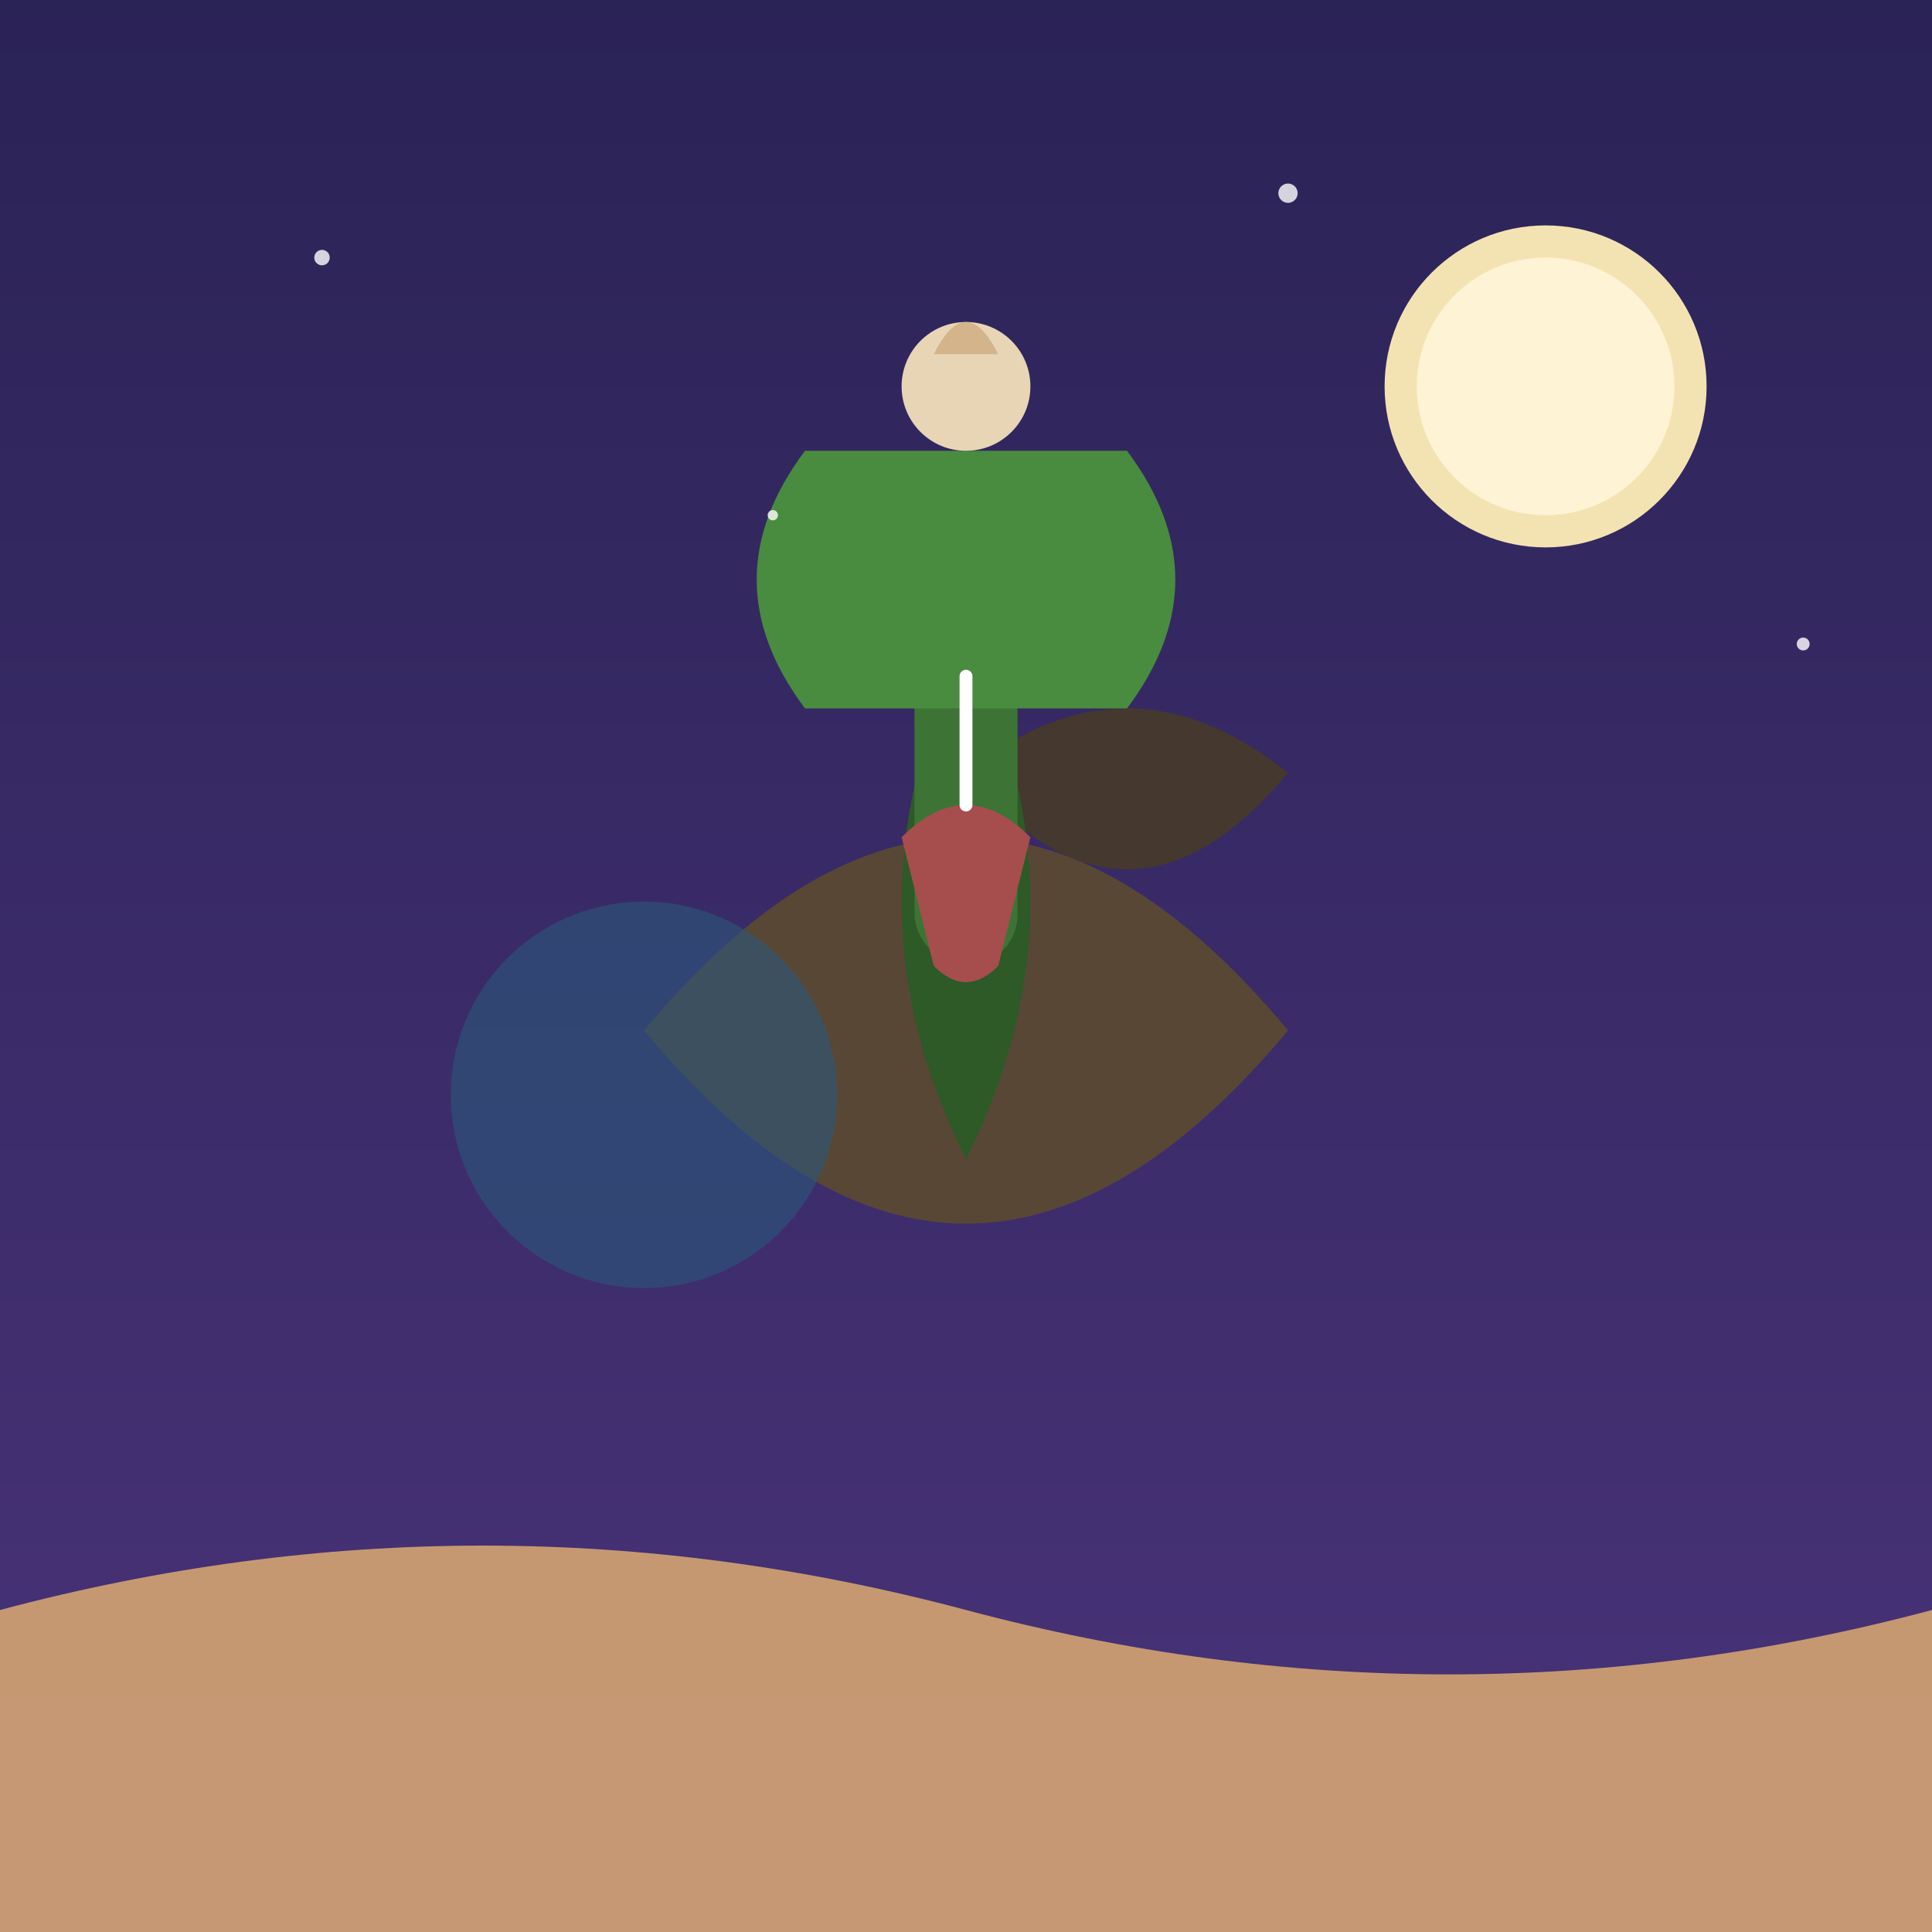
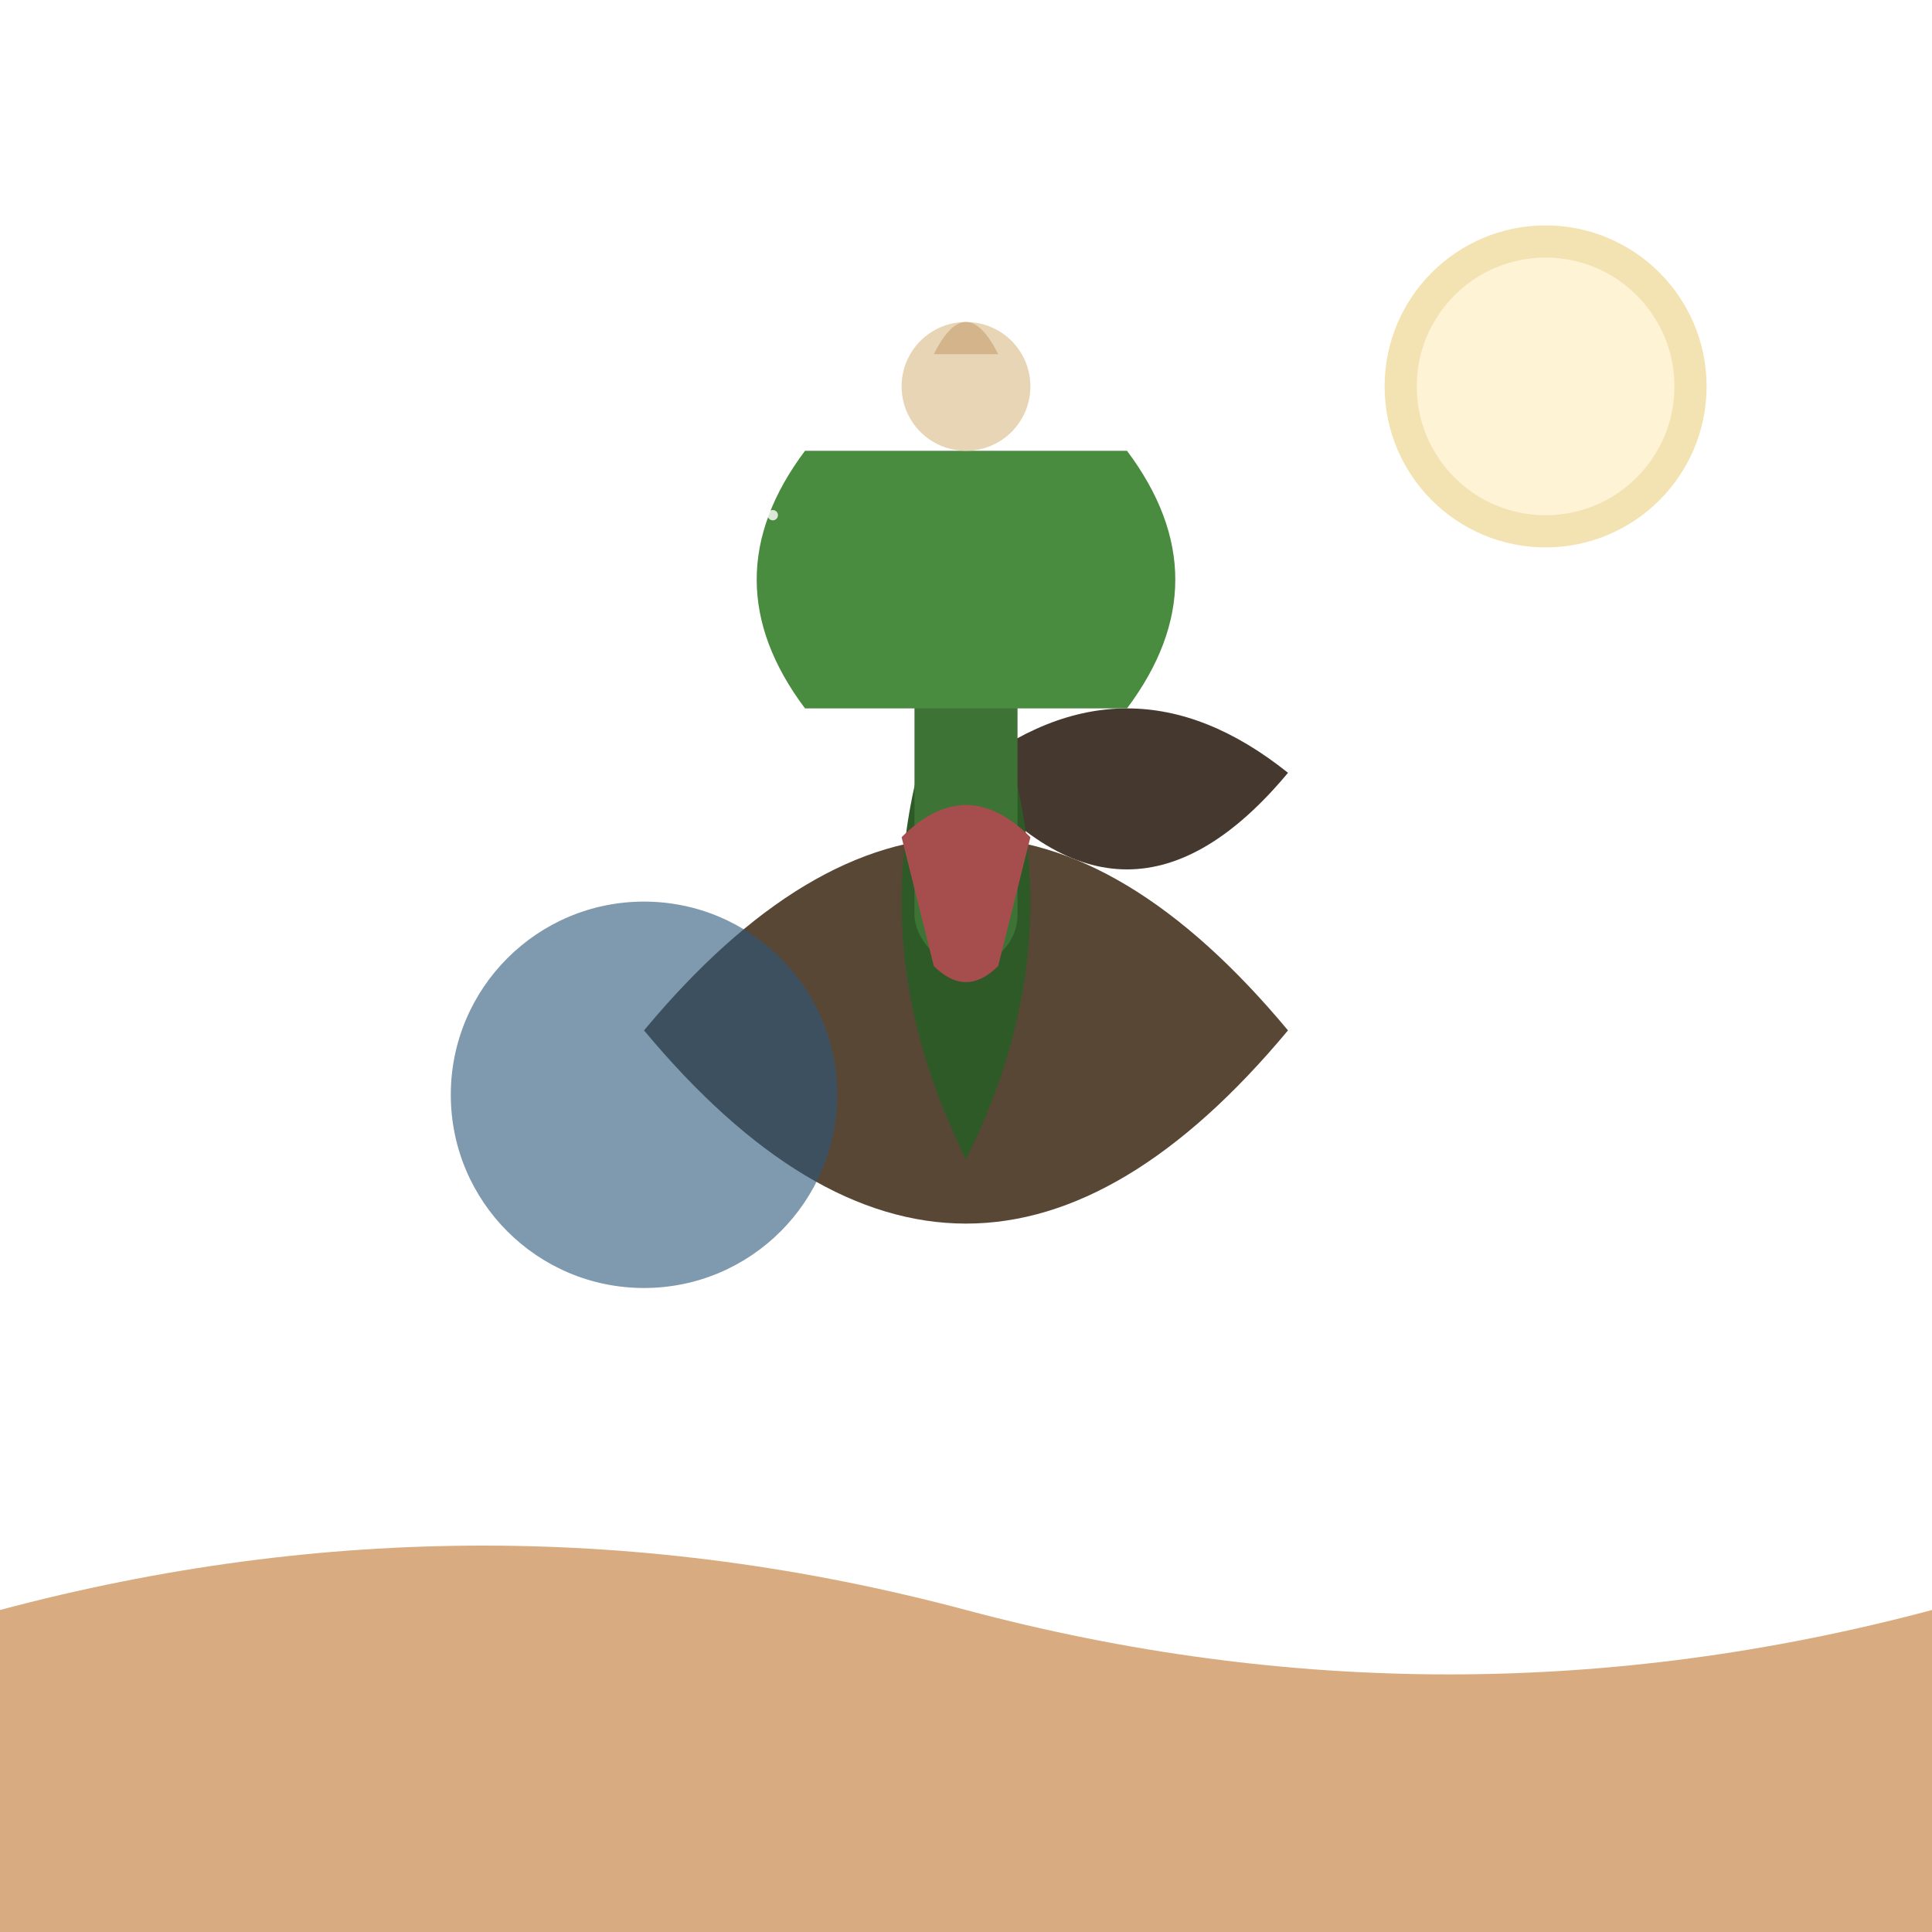
<svg xmlns="http://www.w3.org/2000/svg" viewBox="0 0 300 300">
  <defs>
    <radialGradient id="moonGlow" cx="50%" cy="50%" r="50%">
      <stop offset="0%" stop-color="#f4e3b2" stop-opacity="0.8" />
      <stop offset="100%" stop-color="#2a2356" stop-opacity="0" />
    </radialGradient>
    <linearGradient id="skyGrad" x1="0%" y1="0%" x2="0%" y2="100%">
      <stop offset="0%" stop-color="#2a2356" />
      <stop offset="100%" stop-color="#4a337a" />
    </linearGradient>
    <filter id="cactusGlow">
      <feGaussianBlur stdDeviation="4" result="glow" />
      <feMerge>
        <feMergeNode in="glow" />
        <feMergeNode in="SourceGraphic" />
      </feMerge>
    </filter>
  </defs>
-   <rect width="300" height="300" fill="url(#skyGrad)" />
  <circle cx="240" cy="60" r="25" fill="#f4e3b2" filter="url(#moonGlow)" />
  <circle cx="240" cy="60" r="20" fill="#fff3d6" />
  <g transform="translate(100 120)">
    <path d="M50 0 Q75 -20 100 0 Q75 30 50 0" fill="#45382e" />
    <path d="M0 40 Q50 -20 100 40 Q50 100 0 40" fill="#594736" filter="url(#cactusGlow)" />
    <g transform="translate(50 20)">
      <path d="M0 40 Q-20 0 0 -40 Q20 0 0 40" fill="#2d5a27" />
      <rect x="-8" y="-50" width="16" height="60" fill="#3d7435" rx="8" />
      <path d="M-25 -30 Q-40 -50 -25 -70 L25 -70 Q40 -50 25 -30" fill="#4a8c3f" />
      <circle cx="0" cy="-80" r="10" fill="#e8d5b5" />
      <path d="M-5 -85 L5 -85 Q0 -95 -5 -85" fill="#d4b48a" />
      <g transform="translate(0 10)">
-         <path d="M-10 -20 Q0 -30 10 -20 L5 0 Q0 5 -5 0 L-10 -20" fill="#a64d4d" />
-         <path d="M0 -25 Q0 -35 0 -45" stroke="#fff" stroke-width="2" stroke-linecap="round" />
+         <path d="M-10 -20 Q0 -30 10 -20 L5 0 Q0 5 -5 0 " fill="#a64d4d" />
      </g>
    </g>
    <circle cx="0" cy="50" r="30" fill="#2a5679" opacity="0.6">
      <animate attributeName="opacity" values="0.6;0.8;0.6" dur="3s" repeatCount="indefinite" />
    </circle>
  </g>
  <g fill="#ffffff" opacity="0.8">
    <circle cx="50" cy="40" r="1.2" />
    <circle cx="120" cy="80" r="0.8" />
    <circle cx="200" cy="30" r="1.5" />
    <circle cx="280" cy="100" r="1" />
    <animate attributeName="opacity" values="0.8;0.4;0.8" dur="2s" repeatCount="indefinite" />
  </g>
  <path d="M0 250 Q75 230 150 250 Q225 270 300 250 L300 300 L0 300" fill="#d4a373" opacity="0.9" />
</svg>